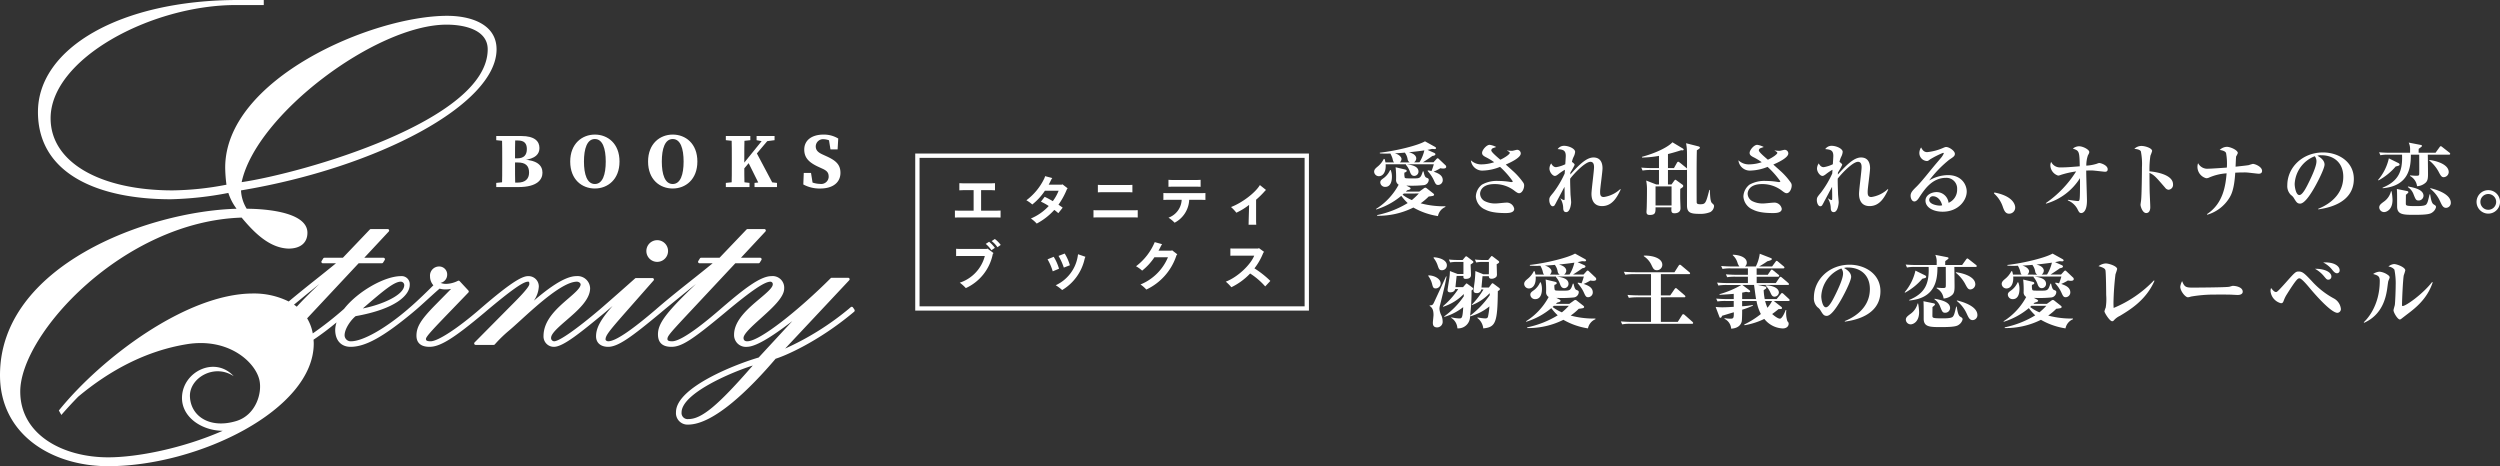
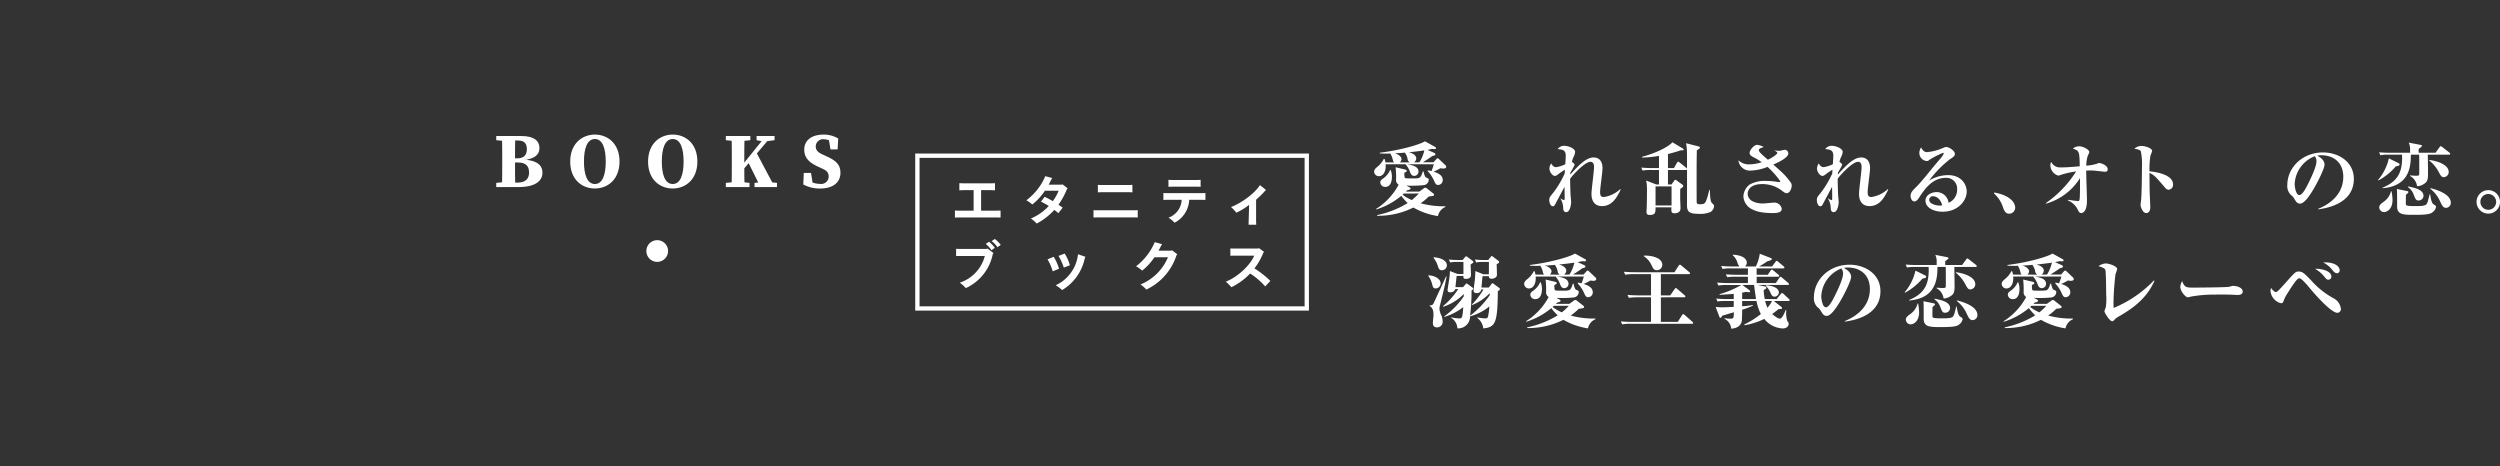
<svg xmlns="http://www.w3.org/2000/svg" width="608.494" height="113.466">
  <rect width="100%" height="100%" fill="#333333" stroke="none" />
  <defs>
    <clipPath id="a">
      <path d="M0 0h318.59v113.466H0z" data-name="長方形 1" style="fill:none" />
    </clipPath>
    <clipPath id="b">
      <path d="M0 0h274.033v45.606H0z" data-name="長方形 2" style="fill:none" />
    </clipPath>
  </defs>
  <g data-name="グループ 5">
    <g data-name="グループ 2">
      <g data-name="グループ 1" style="clip-path:url(#a)">
        <path d="M108.757 44.712a2.64 2.64 0 1 0-2.639-2.64 2.64 2.64 0 0 0 2.639 2.64" data-name="パス 1" style="fill:#fff" transform="translate(51.206 19.026)" />
-         <path d="m207.987 75.372-.39-.552a.36.36 0 0 0-.248-.145h-.043a.37.37 0 0 0-.233.087l-.552.471a67.8 67.8 0 0 1-15.421 9.61l15.6-16.633a.357.357 0 0 0-.259-.6h-4a.36.36 0 0 0-.252.1c-7.551 7.552-17.214 15.361-20.315 15.361-.411 0-.9-.142-.9-.82 0-.983 2.113-2.887 4.159-4.726 2.817-2.535 5.733-5.159 5.733-7.287a2.818 2.818 0 0 0-3.106-3.027c-2.795 0-7.02 3.417-11.851 7.546l-.549.471v.006c-2.261 1.944-9.112 7.837-11.771 7.837-1.136 0-1.136-.366-1.136-.586 0-.75.861-1.669 6.467-7.657l10.055-10.748h5.654a.35.35 0 0 0 .3-.168l.393-.627a.356.356 0 0 0-.3-.547h-4.676l5.957-6.387a.357.357 0 0 0-.261-.6h-4.083a.35.35 0 0 0-.258.11l-6.566 6.877h-4.482a.35.35 0 0 0-.3.168l-.391.627a.358.358 0 0 0 .3.547h3.2a397 397 0 0 1-5.2 4.173c-2.637 2.1-5.365 4.265-7.97 6.5l-.55.471v.009c-6.154 5.27-9.979 7.834-11.691 7.834-.3 0-.663-.2-.663-.428 0-.961.7-1.893 5.328-7.146l6.359-7.221a.357.357 0 0 0-.268-.593h-4a.36.36 0 0 0-.236.092 838 838 0 0 1-7.926 6.983l-.55.471-.006.01c-5.783 4.9-9.976 7.832-11.217 7.832a.78.78 0 0 1-.741-.82c0-1.07 1.81-2.634 3.727-4.288 2.707-2.338 5.774-4.986 5.774-7.8a3.06 3.06 0 0 0-3.342-2.95c-2.968 0-7.2 3.287-10.351 5.975a6.63 6.63 0 0 0 1.208-3.417 2.51 2.51 0 0 0-2.633-2.557c-1.665 0-4.9 2.185-11.146 7.546l-.551.471v.009c-5.417 4.686-10.241 7.834-12.006 7.834-1.134 0-1.134-.338-1.134-.586 0-.58 1.964-2.617 6.713-7.537L114 71.2a.356.356 0 0 0 0-.492l-2.12-2.279a.36.36 0 0 0-.261-.114.4.4 0 0 0-.16.037 6.76 6.76 0 0 1-2.978.749 3.6 3.6 0 0 1-1.26-.251 2.01 2.01 0 0 0 1.617-1.9 1.938 1.938 0 0 0-2.006-2.086 2.21 2.21 0 0 0-2.164 2.4 3.27 3.27 0 0 0 .815 2.178c-1.244 1.238-3.834 3.778-5.637 5.322l-.55.471v.009C93.751 80 88.3 83.073 85.4 83.073a1.49 1.49 0 0 1-1.526-1.45c0-1.708 1.678-3.886 2.691-4.673 9.708-1.726 13.168-5.084 13.168-7.65a1.972 1.972 0 0 0-2.162-2.087c-3.9 0-10.459 3.668-13.829 7.966l-.062.052a83 83 0 0 1-7.555 5.923 10.7 10.7 0 0 0-1.371-3.671c.712-.764 1.539-1.647 2.517-2.692l10.019-10.71h5.654a.35.35 0 0 0 .3-.168l.394-.627a.35.35 0 0 0 .01-.362.36.36 0 0 0-.311-.185h-4.674l5.958-6.387a.357.357 0 0 0-.261-.6h-4.084a.36.36 0 0 0-.259.11l-6.566 6.878h-4.482a.35.35 0 0 0-.3.168l-.391.627a.357.357 0 0 0 .3.547h3.2a391 391 0 0 1-5.2 4.179 344 344 0 0 0-6.308 5.121 19 19 0 0 0-8.682-1.945c-16.166 0-36.952 15.7-47.266 28.483l.612 1.08a100 100 0 0 1 4.108-4.455c7.77-6.485 16.554-11.135 26.336-12.753 10.149-1.678 16.661 4.234 17.734 8.6.79 3.187-.811 8.639-5.62 10.092-6.434 1.944-11.109-1.185-11.264-6.016-.145-4.425 5.866-8.078 10.658-4.9-4.5-4.941-12.3-1.216-12.584 4.977-.216 4.941 4.759 8.262 9.9 8.314-9.7 4.258-20.756 6.454-27.873 6.454-11.086 0-21.4-5.542-21.4-16.011 0-14.009 25.1-41.413 53.887-42.338 3.078 3.7 6.772 7.389 11.39 7.545 3.079 0 4.62-1.54 4.62-3.849 0-5.389-11.546-5.852-14.779-5.852a9.3 9.3 0 0 1-1.386-4.464c33.256-5.543 62.2-20.938 62.2-34.336 0-6.157-6.313-8.157-12.01-8.157-18.321 0-54.039 15.395-54.039 36.949a35 35 0 0 0 .308 4.157 73 73 0 0 1-13.09 1.384c-17.55 0-29.713-6.775-29.713-17.552 0-14.473 24.48-27.559 45.111-27.559H64.2V0h-6.157C29.1 0 9.238 11.853 9.238 27.249 9.238 42.491 24.171 48.5 41.57 48.5a83 83 0 0 0 14.009-1.54 13.2 13.2 0 0 0 2 3.849C35.873 51.422 0 64.662 0 91.3c0 14.473 12.625 22.17 26.328 22.17 21.862 0 50.036-13.7 50.036-29.867 0-.319-.03-.615-.05-.921a69 69 0 0 0 5.6-4.212 6 6 0 0 0-.325 1.822c0 2.544 1.432 4.126 3.733 4.126 3.576 0 7.9-2.368 14.91-8.167l.47-.393c.941-.774 2.093-1.825 3.318-2.941.97-.884 1.982-1.807 2.97-2.663a5.3 5.3 0 0 0 1.487.193 7 7 0 0 0 1.324-.132l-3.935 4c-3.447 3.521-4.5 5.25-4.5 7.393 0 1.235.553 2.71 3.183 2.71 2.572 0 5.9-2.061 13.184-8.167l.47-.393v-.007c6.154-5.179 9.134-7.29 10.286-7.29.254 0 .347 0 .347.584 0 .806-2.907 3.708-4.83 5.628l-8.488 8.568a.356.356 0 0 0 .254.608h4.393a.36.36 0 0 0 .267-.12 32 32 0 0 1 3.337-3.262c.79-.654 1.806-1.577 2.961-2.63 4.1-3.733 10.307-9.376 13.691-9.376.446 0 .9.334.9.664 0 .852-1.435 2.09-2.958 3.4-2.7 2.329-6.071 5.227-6.071 9.159a2.51 2.51 0 0 0 2.554 2.633c2.24 0 6.585-3.576 12.164-8.167l.471-.393.007-.013c.528-.442 1.07-.906 1.617-1.38-2.768 3.155-4.027 5.247-4.027 7.4 0 1.576 1.131 2.554 2.949 2.554 2.418 0 5.7-2.409 12.633-8.167l.473-.393v-.009c2.233-1.853 4.5-3.686 6.772-5.528l1.5-1.213c-7.469 7.119-9.258 9.685-9.258 12.284 0 2.007 1.1 3.026 3.263 3.026 2.448 0 4.972-1.6 12.868-8.167l.47-.393c6.133-5.113 9.35-7.294 10.756-7.294a.584.584 0 0 1 .584.664c0 .8-1.534 2.092-3.159 3.46-2.789 2.345-6.259 5.263-6.259 8.786a2.867 2.867 0 0 0 3.1 2.947c1.97 0 5.518-2 11.072-6.264l-8.187 8.863c-5.22 1.508-20.12 7.187-20.12 13.3a2.8 2.8 0 0 0 2.947 3.027c6.259 0 15.131-8.778 21.3-16.031 2.336-.713 10.241-4.092 18.65-11.058l.471-.393a.357.357 0 0 0 .061-.482M97.575 68.557a.854.854 0 0 1 .82.82c0 2.511-5.7 4.854-10.089 5.7 5.22-4.517 7.668-6.523 9.269-6.523M108.7 6c4.62 0 10.006 1.385 10.006 6 0 17.4-45.262 30.179-59.887 32.334C62.354 27.866 91.6 6 108.7 6M76.277 70.295q.732-.59 1.46-1.183c-2.365 2.256-4.157 4.052-5.506 5.539a10 10 0 0 0-.672-.5c1.567-1.284 3.133-2.569 4.717-3.852m91.3 31.7a1.48 1.48 0 0 1-1.684-1.6c0-4.646 12.126-9.786 17.332-11.433-8.462 9.728-12.447 13.036-15.648 13.036" data-name="パス 2" style="fill:#fff" transform="translate(0 -.001)" />
        <path d="M81.472 23.347v-1.016h3.042v1.3h-.3zm3.042 10.109v1.3h-3.042v-1.015l2.744-.285zm-1.588-5.18c0-1.976 0-3.97-.056-5.945h3.23c-.058 1.938-.058 3.932-.058 5.945v.457c0 2.068 0 4.049.058 6.022h-3.23c.056-1.936.056-3.917.056-5.93zm1.588-.511h2.064c1.6 0 2.345-.78 2.345-2.273 0-1.4-.689-2.073-2.172-2.073h-2.237v-1.088h3.072c3.2 0 4.4 1.26 4.4 2.924 0 1.408-.872 2.6-3.932 2.961v-.17c3.345.206 4.666 1.392 4.666 3.222 0 1.586-1.161 3.488-5.865 3.488h-2.341v-1.088H86.7c1.749 0 2.762-.832 2.762-2.427 0-1.717-.894-2.471-2.778-2.471h-2.17z" data-name="パス 3" style="fill:#fff" transform="translate(39.313 10.775)" />
        <path d="M105.617 28.659c0 4.359-2.879 6.562-6 6.562s-6-2.156-6-6.562c0-4.362 2.9-6.565 6-6.565s6 2.156 6 6.565m-6 5.466c1.9 0 2.649-2.332 2.649-5.466s-.746-5.482-2.649-5.482-2.655 2.359-2.655 5.482.755 5.466 2.655 5.466" data-name="パス 4" style="fill:#fff" transform="translate(45.172 10.661)" />
        <path d="M118.4 28.659c0 4.359-2.879 6.562-6 6.562s-6-2.156-6-6.562c0-4.362 2.9-6.565 6-6.565s6 2.156 6 6.565m-6 5.466c1.9 0 2.649-2.332 2.649-5.466s-.746-5.482-2.649-5.482-2.655 2.359-2.655 5.482.752 5.466 2.655 5.466" data-name="パス 5" style="fill:#fff" transform="translate(51.339 10.661)" />
        <path d="M119.165 23.345v-1.014h5.961v1.014l-2.663.285h-.554zm3.3 10.111 2.458.283v1.016h-5.757v-1.016l2.744-.283zm-1.844-5.264c0-1.947 0-3.912-.058-5.86h3.152c-.058 1.908-.058 3.877-.058 5.86v.824c0 1.824 0 3.789.058 5.739h-3.152c.058-1.91.058-3.878.058-5.862zm1.589 2.4 6.673-8.256h1.408l-8.081 9.58zm4.25-4.51 4.6 8.677h-3.454l-3.113-6.277zm-.311 7.662 2.543-.283h.434l2.488.283v1.016h-5.465zm.5-10.394v-1.019h4.376v1.014l-2.19.285-.556.025z" data-name="パス 6" style="fill:#fff" transform="translate(57.502 10.775)" />
        <path d="M138.055 32.3c0-1-.492-1.451-1.631-1.957l-.8-.366c-2.228-1.016-3.509-2.139-3.509-4.231 0-2.271 1.834-3.649 4.7-3.649a6.7 6.7 0 0 1 3.573.961l-.154 2.651H138.5l-.463-2.857 1.524.543v.946a4.4 4.4 0 0 0-2.7-1.119 1.786 1.786 0 0 0-1.948 1.717c0 1 .6 1.524 1.72 2.025l.887.408c2.414 1.085 3.407 2.127 3.407 4.043 0 2.231-1.709 3.81-4.941 3.81a8.26 8.26 0 0 1-4.1-.989l.111-2.809h1.764l.491 3.061-1.46-.461v-.909a6.07 6.07 0 0 0 3.2.983 1.818 1.818 0 0 0 2.073-1.8" data-name="パス 7" style="fill:#fff" transform="translate(63.637 10.661)" />
        <path d="M246.084 63.443h-95.825V25.207h95.825zm-94.773-1.051h93.723V26.258h-93.722z" data-name="パス 8" style="fill:#fff" transform="translate(72.506 12.163)" />
        <path d="M167.888 36.736v1.7c-.213 0-.594-.013-.858-.013h-9.373l-.884.013v-1.7c.211.013.593.027.884.027h3.671v-4.992h-2.54c-.262 0-.7.028-.935.042v-1.74c.239.013.648.04.935.04h6.872c.382 0 .857-.04.87-.04v1.739c-.213-.013-.606-.042-.87-.042h-2.513v4.992h3.883c.289 0 .657-.013.858-.027" data-name="パス 9" style="fill:#fff" transform="translate(75.649 14.511)" />
        <path d="M178.358 32.144a18.4 18.4 0 0 1-2.041 3.727c.4.262.75.511 1.027.723l-1.064 1.342a10 10 0 0 0-.977-.8 15.6 15.6 0 0 1-4.279 3.33 8 8 0 0 0-1.422-1.236 12.45 12.45 0 0 0 4.345-3.041 13 13 0 0 0-1.9-1.054l.909-1.185c.565.251 1.278.645 1.987 1.053a11 11 0 0 0 1.41-2.528h-3.343a14.5 14.5 0 0 1-3.067 3.345 8.3 8.3 0 0 0-1.437-1.027 14.5 14.5 0 0 0 4.344-5.279 3 3 0 0 0 .212-.593l1.751.461a3 3 0 0 0-.341.566c-.16.342-.345.7-.541 1.054h3.158c.067-.027.12-.053.2-.093l1.263.974a1.4 1.4 0 0 0-.2.264" data-name="パス 10" style="fill:#fff" transform="translate(81.312 13.953)" />
        <path d="M190.294 38.3a17 17 0 0 0-.857-.027h-9.032c-.3 0-.683.013-.881.027v-1.79c.2.013.565.025.881.025h9.032c.289 0 .66-.012.857-.025zm-1.3-6.123c-.222-.013-.6-.039-.869-.039h-6.6c-.264 0-.7.025-.935.039v-1.828c.237.012.657.04.935.04h6.6c.276 0 .657-.028.869-.04z" data-name="パス 11" style="fill:#fff" transform="translate(86.628 14.644)" />
        <path d="M201.232 32.735v1.685a18 18 0 0 0-.881-.027h-3.069a6.6 6.6 0 0 1-3.554 5.57 7.6 7.6 0 0 0-1.488-1.225 4.855 4.855 0 0 0 3.211-4.345H191.9c-.264 0-.672.013-.9.027v-1.685c.211.013.608.028.9.028h8.452c.289 0 .672-.015.881-.028m-8.1-1.54c-.276 0-.672.013-.9.028v-1.7c.212.015.592.04.9.04h6.043c.289 0 .672-.025.884-.04v1.7c-.225-.015-.62-.028-.884-.028z" data-name="パス 12" style="fill:#fff" transform="translate(92.166 14.245)" />
        <path d="M210.616 31.569c-.09.105-.2.184-.368.382a21 21 0 0 1-2.041 2v5.122c0 .381.04.947.04.961h-1.869c0-.013.025-.553.025-.974l.107-3.858a15.5 15.5 0 0 1-3.106 1.91 10 10 0 0 0-1.3-1.382c2.473-.922 5.806-3.319 7.03-5.346z" data-name="パス 13" style="fill:#fff" transform="translate(97.521 14.661)" />
        <path d="m164.631 41.579 1.447 1.093-.171.184a11.6 11.6 0 0 1-6.571 8.335 9.6 9.6 0 0 0-1.474-1.318 9.3 9.3 0 0 0 6.1-6.5h-6.121c-.264 0-.658.012-.869.025v-1.779c.2.013.578.039.869.039h6.544zm1.778-.185-.842.58a7.1 7.1 0 0 0-1.385-1.54l.817-.526a8.7 8.7 0 0 1 1.41 1.487m1.422-.71-.8.553a6.2 6.2 0 0 0-1.41-1.488l.775-.513a7 7 0 0 1 1.437 1.448" data-name="パス 14" style="fill:#fff" transform="translate(75.744 18.932)" />
        <path d="m171.982 43.034 1.5-.618a11.5 11.5 0 0 1 1.291 2.907l-1.528.633a13 13 0 0 0-1.263-2.922m1.99 6.305a9.4 9.4 0 0 0 5.356-7.03l.079-.513 1.792.62a4 4 0 0 0-.2.551 11.77 11.77 0 0 1-5.463 7.545 10 10 0 0 0-1.567-1.173m.683-7.135 1.5-.58a10.7 10.7 0 0 1 1.265 2.857l-1.474.566a14.3 14.3 0 0 0-1.291-2.844" data-name="パス 15" style="fill:#fff" transform="translate(82.988 20.085)" />
        <path d="m196.55 42.713-.2.264a13.93 13.93 0 0 1-7.334 8.32 7.8 7.8 0 0 0-1.422-1.236 12.25 12.25 0 0 0 6.689-6.624h-3.3a14 14 0 0 1-2.987 3.254 7.8 7.8 0 0 0-1.488-1.067 14.2 14.2 0 0 0 4.554-5.872l1.8.5a3 3 0 0 0-.342.566c-.171.341-.341.685-.538 1.013h3.107l.2-.092z" data-name="パス 16" style="fill:#fff" transform="translate(89.997 19.181)" />
        <path d="m212.094 48.719-1.253 1.343a17.6 17.6 0 0 0-3.671-3.147 15.7 15.7 0 0 1-4.57 3.345 10.3 10.3 0 0 0-1.355-1.355c3.014-1.159 6.068-4.187 6.923-6.332H203.4c-.264 0-.75.012-1.039.025V40.82c.289.013.763.025 1.039.025h5.754l.144-.119 1.278.935-.2.2a15.2 15.2 0 0 1-2.157 3.806 23.3 23.3 0 0 1 3.869 3.054" data-name="パス 17" style="fill:#fff" transform="translate(97.109 19.652)" />
      </g>
    </g>
    <g data-name="グループ 4">
      <g data-name="グループ 3" style="clip-path:url(#b)" transform="translate(334.461 34.395)">
        <path d="m14.442 5.107.643-.7c.079-.1.235-.275.372-.275s.195.079.409.275l1.442 1.363a.56.56 0 0 1 .233.428c0 .429-.526.429-.761.429a3.4 3.4 0 0 1-.661-.078 10.5 10.5 0 0 1-1.638.839c1.092.37 2.223.857 2.223 2.065a1.17 1.17 0 0 1-1.131 1.17c-.527 0-.663-.311-1.072-1.208a8.5 8.5 0 0 0-1.462-2.164l.02-.174a5 5 0 0 1 .9.174 14 14 0 0 0 .565-1.657H7.991c1.228.176 2.807.488 2.807 1.794a1.054 1.054 0 0 1-1.033 1.033c-.7 0-.916-.624-1.11-1.189a5.4 5.4 0 0 0-.937-1.54l.058-.1H2.807c.117 2.106-.8 2.9-1.656 2.9A1.153 1.153 0 0 1 0 7.408c0-.528.352-.839.839-1.248a5.7 5.7 0 0 0 1.52-1.89l.2.058a5.4 5.4 0 0 1 .193.8h2.121c-.215-.176-.235-.254-.411-.975a5.7 5.7 0 0 0-.525-1.189 20 20 0 0 1-2.553-.019v-.177C5.536 2.3 10.739.975 12.377 0l2.4 1.326c.137.078.292.195.292.311 0 .1-.058.255-.331.255-.117 0-.565-.04-.643-.04-.429.1-.624.137-1.111.235l1.617.721c.1.039.313.156.313.331 0 .292-.429.389-.741.429-.9.663-2.066 1.4-2.3 1.539zm-3.45 7.133 1.033-.739a.8.8 0 0 1 .429-.215.73.73 0 0 1 .408.195l1.462 1.15c.176.137.272.254.272.352 0 .137-.1.233-.252.292a8 8 0 0 1-1.052.156 14 14 0 0 1-1.97 1.656 21.6 21.6 0 0 0 6.023.723v.173a3.02 3.02 0 0 0-1.812 2.217 17.2 17.2 0 0 1-5.983-2.081 19.1 19.1 0 0 1-8.81 2.007v-.176a23.3 23.3 0 0 0 7.426-2.922 13 13 0 0 1-1.559-1.755 17.8 17.8 0 0 1-6.08 3.315l-.079-.118a15.7 15.7 0 0 0 5.517-5.906 1.31 1.31 0 0 1-.624-1.228 21 21 0 0 0-.117-3.022l2.3.547c.292.076.408.174.408.331 0 .233-.311.35-.564.428a3.9 3.9 0 0 0 .076 1.208c.137.2.331.2 2.066.2 1.618 0 1.813 0 2.339-1.7h.176c.292 1.385.526 1.462.8 1.559.252.1.468.176.468.488a1.36 1.36 0 0 1-1.268 1.3 29 29 0 0 1-4.19.1l.78.408c.1.059.254.156.254.292 0 .254-.448.352-.837.448a4 4 0 0 1-.313.311zM4.035 7a4.3 4.3 0 0 1 .292 1.658c0 .311 0 2.435-1.617 2.435a1.15 1.15 0 0 1-1.21-1.074c0-.487.255-.663.955-1.17A4.8 4.8 0 0 0 3.879 7zm4.621-1.87a1.1 1.1 0 0 1-.507-.8 3.55 3.55 0 0 0-.683-1.579c-.37.039-1.033.1-2.437.176 1.111.292 1.637.955 1.637 1.383a1.2 1.2 0 0 1-.409.82zm-1.424 7.579c-.1.1-.118.117-.311.292a10.4 10.4 0 0 0 2.259 1.3 17.5 17.5 0 0 0 1.7-1.6zm3.8-7.6a9.6 9.6 0 0 0 1.19-2.9c-.742.117-2.027.272-3.762.468 1.481.35 1.793 1.071 1.793 1.48a1.23 1.23 0 0 1-.526.955z" data-name="パス 18" style="fill:#fff" />
-         <path d="M26.357 2a8.5 8.5 0 0 0 1.208.1c.2 0 1.055-.252 1.248-.252a.887.887 0 0 1 .877.9c0 1.072-2.709 2.28-3.644 2.69.254.252 1.383 1.228 1.6 1.442a16.5 16.5 0 0 1 2.67 2.981 1.16 1.16 0 0 1 .2.663c0 .857-.527 1.89-1.228 1.89-.294 0-.566-.156-1.346-.761a7.8 7.8 0 0 0-4.62-1.461c-3.294 0-3.529 1.929-3.529 2.357a2.13 2.13 0 0 0 1.092 1.775 5.6 5.6 0 0 0 2.788.584c.389 0 2.026-.195 2.378-.195a1.834 1.834 0 0 1 2.046 1.5c0 1.032-1.52 1.032-2.183 1.032-3.176 0-4.327-.584-4.853-.839a3.72 3.72 0 0 1-2.3-3.176 3.82 3.82 0 0 1 1.481-2.9 7.4 7.4 0 0 1 4.016-.9 17.5 17.5 0 0 1 2.942.255 1 1 0 0 0 .233.017c.1 0 .311-.017.311-.193A21 21 0 0 0 24.643 6a11.7 11.7 0 0 1-4.055.9 2.79 2.79 0 0 1-3.039-2.5 3.62 3.62 0 0 0 2.67.994 10 10 0 0 0 3-.526 14.5 14.5 0 0 0-1.831-1.13c-.837-.411-1.111-.663-1.111-1.15 0-.683 1.072-1.95 1.833-1.95a4.7 4.7 0 0 1 1.6.526c-.058.039-.8.272-.915.352a.6.6 0 0 0-.276.484c0 .369 1.169 1.383 2.2 2.261 1.131-.506 2.3-1.344 2.3-1.657 0-.117-.059-.235-.683-.566z" data-name="パス 19" style="fill:#fff" transform="translate(5.997 .218)" />
        <path d="M49.157 11.455c-.82 1.7-1.97 4.035-4.543 4.035-2.3 0-2.572-1.988-2.572-2.963 0-1.033.624-5.573.624-6.491 0-.35 0-1.324-.877-1.324-1.248 0-3.9 2.746-4.929 4.092-.02.605 0 1.4.078 3.8.019.313.156 1.677.156 1.951 0 .331-.215 2.4-1.19 2.4-.193 0-.7 0-.739-.9a4.63 4.63 0 0 0-.7-2.437l.056-.019a2 2 0 0 0 .839.428c.156 0 .156-.1.156-.916 0-.663-.02-1.519-.039-2.3-.311.545-1.6 3.019-1.89 3.526a10 10 0 0 1-.546 1 .6.6 0 0 1-.428.195c-.507 0-.839-.818-.839-1.481s.117-.78 1.014-1.872a23.8 23.8 0 0 0 2.728-4.6c.021-.156.059-.8.059-.935a13 13 0 0 0-1.638 1.111c-.448.33-.6.389-.818.389-.525 0-1.307-.915-1.307-1.811a2.3 2.3 0 0 1 .427-1.233c.137.254.487.916 1.189.916a7.8 7.8 0 0 0 2.241-.716c.02-.311.118-1.735.118-2.027 0-1.422-.742-1.539-1.97-1.656a1.85 1.85 0 0 1 1.559-.8c1.17 0 2.689.7 2.689 1.481a3.2 3.2 0 0 1-.331 1.131 5 5 0 0 0-.447 1.305c.33.215.661.507.661.72A15 15 0 0 1 36.916 7.3c-.02.292-.02.331-.02.507 2.32-2.611 4.035-4.151 5.634-4.151 1.89 0 2.2 1.6 2.2 2.612 0 .915-.585 4.873-.585 5.69 0 .643 0 1.326.9 1.326a7.43 7.43 0 0 0 3.994-1.929z" data-name="パス 20" style="fill:#fff" transform="translate(10.857 .278)" />
        <path d="m56.416 6.449.739-1.3c.058-.1.157-.235.292-.235s.235.1.372.195l1.617 1.307a.46.46 0 0 1 .156.195c0-.7.019-3.782-.02-4.406a11 11 0 0 0-.213-1.798l3 .761c.117.039.37.117.37.311 0 .1 0 .2-.741.644-.02.994-.059 2.183-.059 6.1 0 1.032 0 6.509.02 6.625.059.294.233.411.876.411 1.248 0 1.366-.235 2.2-3.49h.137c.058 2.827.33 3.06.624 3.314.311.272.389.37.389.643a1.79 1.79 0 0 1-.916 1.442 6.4 6.4 0 0 1-2.611.429c-2.183 0-3.06-.272-3.06-2.046 0-1.385.019-7.485 0-8.732-.039.058-.1.1-.272.1h-4.362v3.529h.857l.7-.955c.059-.079.156-.2.252-.2a.55.55 0 0 1 .255.137l1.422 1.034a.41.41 0 0 1 .233.349c0 .255-.215.39-.721.7-.02.661-.02 1.208-.02 2.2 0 .409.078 2.164.078 2.513 0 1.151-1.091 1.229-1.461 1.229-.818 0-.8-.467-.741-1.442h-3.876c0 1.248 0 1.852-1.422 1.852-.663 0-.781-.331-.781-.759 0-.079.04-.585.04-.683.039-.644.078-2.844.078-4.5a11.3 11.3 0 0 0-.195-2.435l2.455.955h.663V6.917h-1.89a11.4 11.4 0 0 0-2.105.137l-.311-.722a26 26 0 0 0 2.767.117h1.54V3.486a27 27 0 0 1-4.114.411l-.038-.176C52.6 2.63 55.169 1.148 56.045.175l2.437 1.46c.274.157.291.235.291.313 0 .176-.193.195-.311.195a1.3 1.3 0 0 1-.272-.039c-.916.292-1.89.6-3.235.935v3.41zm-4.484 9.1h3.9v-4.635h-3.9z" data-name="パス 21" style="fill:#fff" transform="translate(16.561 .06)" />
        <path d="M74.893 2a8.5 8.5 0 0 0 1.209.1c.195 0 1.053-.252 1.248-.252a.886.886 0 0 1 .876.9c0 1.072-2.709 2.28-3.644 2.69.254.252 1.383 1.228 1.6 1.442a16.5 16.5 0 0 1 2.67 2.981 1.16 1.16 0 0 1 .2.663c0 .857-.527 1.89-1.229 1.89-.292 0-.565-.156-1.344-.761a7.8 7.8 0 0 0-4.62-1.461c-3.294 0-3.529 1.929-3.529 2.357a2.13 2.13 0 0 0 1.092 1.775 5.6 5.6 0 0 0 2.787.584c.39 0 2.029-.195 2.379-.195a1.834 1.834 0 0 1 2.046 1.5c0 1.032-1.52 1.032-2.183 1.032-3.177 0-4.327-.584-4.853-.839a3.72 3.72 0 0 1-2.3-3.176 3.82 3.82 0 0 1 1.48-2.9 7.4 7.4 0 0 1 4.017-.9 17.5 17.5 0 0 1 2.942.255 1 1 0 0 0 .233.017c.1 0 .311-.017.311-.193A21 21 0 0 0 73.179 6a11.7 11.7 0 0 1-4.055.9 2.79 2.79 0 0 1-3.039-2.5 3.62 3.62 0 0 0 2.67.994 10 10 0 0 0 3-.526 14.4 14.4 0 0 0-1.831-1.13c-.839-.411-1.111-.663-1.111-1.15 0-.683 1.072-1.95 1.831-1.95a4.7 4.7 0 0 1 1.6.526c-.058.039-.8.272-.915.352a.6.6 0 0 0-.274.484c0 .369 1.169 1.383 2.2 2.261 1.13-.506 2.3-1.344 2.3-1.657 0-.117-.059-.235-.683-.566z" data-name="パス 22" style="fill:#fff" transform="translate(22.582 .218)" />
        <path d="M97.693 11.455c-.817 1.7-1.968 4.035-4.542 4.035-2.3 0-2.572-1.988-2.572-2.963 0-1.033.624-5.573.624-6.491 0-.35 0-1.324-.876-1.324-1.248 0-3.9 2.746-4.932 4.092-.02.605 0 1.4.079 3.8.017.313.156 1.677.156 1.951 0 .331-.215 2.4-1.19 2.4-.195 0-.7 0-.741-.9a4.6 4.6 0 0 0-.7-2.437l.059-.019a2 2 0 0 0 .839.428c.156 0 .156-.1.156-.916 0-.663-.02-1.519-.039-2.3-.313.545-1.6 3.019-1.89 3.526a10 10 0 0 1-.546 1 .6.6 0 0 1-.429.195c-.506 0-.837-.818-.837-1.481s.117-.78 1.013-1.872a23.8 23.8 0 0 0 2.729-4.6c.02-.156.058-.8.058-.935a13 13 0 0 0-1.637 1.111c-.448.33-.6.389-.818.389-.527 0-1.305-.915-1.305-1.811a2.3 2.3 0 0 1 .424-1.233c.136.254.487.916 1.187.916a7.8 7.8 0 0 0 2.243-.716c.02-.311.117-1.735.117-2.027 0-1.422-.741-1.539-1.968-1.656a1.85 1.85 0 0 1 1.559-.8c1.17 0 2.689.7 2.689 1.481a3.2 3.2 0 0 1-.33 1.131 5.2 5.2 0 0 0-.449 1.305c.331.215.663.507.663.72A15 15 0 0 1 85.453 7.3c-.02.292-.02.331-.02.507 2.32-2.611 4.035-4.151 5.634-4.151 1.89 0 2.2 1.6 2.2 2.612 0 .915-.585 4.873-.585 5.69 0 .643 0 1.326.9 1.326a7.44 7.44 0 0 0 3.994-1.929z" data-name="パス 23" style="fill:#fff" transform="translate(27.442 .278)" />
        <path d="M101.372 2.279a12.7 12.7 0 0 0 3.743-.974c.6-.254.682-.274.856-.274.742 0 2.125.937 2.125 1.658 0 .525-.311.741-1.344 1.421a27.5 27.5 0 0 0-4.912 5.069 9.2 9.2 0 0 1 4.542-1.307c3.47 0 4.6 2.455 4.6 4 0 2.183-2.085 4.911-5.866 4.911-2.281 0-4.171-1.033-4.171-2.69 0-1.441 1.6-2.085 2.67-2.085a2.927 2.927 0 0 1 2.944 2.611 3.44 3.44 0 0 0 2.084-3.294 2.605 2.605 0 0 0-2.687-2.787c-3.412 0-5.284 2.846-6.608 4.873-.352.545-.721.876-1.111.876-.605 0-.916-.78-.916-1.383 0-.8.507-1.307 1.52-2.3.818-.818 1.911-2.163 2.222-2.533 1.987-2.437 2.046-2.5 3.431-4.132a5 5 0 0 0 .9-1.326c0-.1-.058-.156-.176-.156a22 22 0 0 0-3.176 1.6c-.431.331-.507.389-.8.389a1.96 1.96 0 0 1-1.794-1.967 2.5 2.5 0 0 1 .429-1.344c.292.545.624 1.149 1.5 1.149m1.423 10.734a.894.894 0 0 0-.955.859c0 1.187 2.2 1.422 2.535 1.422a2.3 2.3 0 0 0 .624-.078c-.488-1.892-1.716-2.2-2.2-2.2" data-name="パス 24" style="fill:#fff" transform="translate(33.255 .352)" />
        <path d="M112.541 9.282c5.068.975 5.068 3.47 5.068 3.645a1.485 1.485 0 0 1-1.461 1.52c-.9 0-1.209-.721-1.52-1.579a7.53 7.53 0 0 0-2.183-3.352z" data-name="パス 25" style="fill:#fff" transform="translate(38.424 3.172)" />
        <path d="M121.843 14.738a26.5 26.5 0 0 0 7.387-7.718 21.7 21.7 0 0 0-3.762.857 1.8 1.8 0 0 1-.624.157 2.69 2.69 0 0 1-1.89-2.477 1.9 1.9 0 0 1 .2-.856 2.38 2.38 0 0 0 2.28 1.343c1.383 0 2.28-.076 4.677-.272-.059-3.742-.176-3.781-1.676-4.307A2.44 2.44 0 0 1 129.951.9c.955 0 2.475.818 2.475 1.383 0 .235-.059.35-.331.839a7.6 7.6 0 0 0-.389 2.494 10.6 10.6 0 0 0 2.631-.487 1.4 1.4 0 0 1 .525-.156c.352 0 2.047.526 2.047 1.519 0 .606-.448.606-.7.606-.235 0-2.67-.313-3.177-.313-.624 0-1.052.019-1.344.019-.02 1.17.176 6.277.176 7.308 0 3.022-1.268 3.042-1.383 3.042-.448 0-.586-.272-.975-1.052a4.6 4.6 0 0 0-2.3-2.027l.02-.156c.466.076 2.124.311 2.455.311.369 0 .389-.331.428-.78s.078-1.657.059-4.794a14.43 14.43 0 0 1-8.226 6.2z" data-name="パス 26" style="fill:#fff" transform="translate(41.635 .308)" />
        <path d="M147.324 10.179a1.19 1.19 0 0 1-1.111 1.324 1.18 1.18 0 0 1-.8-.487c-2.339-2.709-2.631-3.059-3.82-3.624 0 1.48.02 3.02.04 4.463.017.624.154 3.353.154 3.918 0 .352-.078 1.4-.993 1.4-.9 0-1.383-1.618-1.383-2.027 0-.078.115-.876.135-1.032.156-1.131.215-6.959.215-8.108a15.7 15.7 0 0 0-.274-3.879c-.292-.411-.9-.507-1.579-.586a2.5 2.5 0 0 1 1.716-.7c.955 0 2.612.545 2.612 1.228a9 9 0 0 1-.411 1.131 22 22 0 0 0-.233 3.819c1.442.117 5.73.761 5.73 3.158" data-name="パス 27" style="fill:#fff" transform="translate(47.125 .288)" />
-         <path d="M151.676 17.374c4-2.592 4.542-7.114 4.776-9.921a12.6 12.6 0 0 0-4.23 1.013 1.5 1.5 0 0 1-.741.176 2.87 2.87 0 0 1-2.125-2.708 2.6 2.6 0 0 1 .157-.955 2.53 2.53 0 0 0 2.533 1.344c.585 0 2.9-.157 4.464-.272a14.2 14.2 0 0 0-.195-3.568c-.292-.546-1.17-.663-1.539-.72A2.57 2.57 0 0 1 156.529 1c.8 0 2.651.78 2.651 1.522a4.6 4.6 0 0 1-.409.817c-.039.137-.1 1.657-.136 2.494.525-.058 2.962-.311 3.235-.389a9 9 0 0 1 .974-.291c.545 0 2.241.7 2.241 1.695 0 .546-.389.7-.817.7-.274 0-1.6-.174-2.4-.254a9 9 0 0 0-1.327-.059c-.954 0-1.577.04-1.987.059-.233 4.055-.993 5.38-1.305 5.925a9.41 9.41 0 0 1-5.5 4.307z" data-name="パス 28" style="fill:#fff" transform="translate(51.037 .342)" />
        <path d="M173.161 15.741c1.208-.487 6.12-2.553 6.12-7.815 0-3.411-2.319-5.225-5.36-5.225a2.6 2.6 0 0 0-.935.117c.507.294 1.735.994 1.735 2.164 0 .954-1.831 4.638-3.022 6.53-.526.837-1.872 2.963-2.924 2.963-.7 0-.935-.39-1.462-1.248a2.5 2.5 0 0 0-.78-.859 3.02 3.02 0 0 1-.876-2.378c0-4.307 3.683-7.971 8.693-7.971 3.684 0 7.5 2.2 7.5 6.451 0 6.081-6.762 7.133-8.653 7.406zM167.45 9.7c0 .663.294 2.69 1.131 2.69.818 0 1.774-1.988 2.514-3.507.37-.78 1.656-3.411 1.656-4.679a1.96 1.96 0 0 0-.409-1.267A7.65 7.65 0 0 0 167.45 9.7" data-name="パス 29" style="fill:#fff" transform="translate(56.607 .69)" />
        <path d="M187.087 5.222c.176.1.272.2.272.352 0 .213-.136.292-.935.467a14.8 14.8 0 0 1-4.19 3.392l-.118-.1a12.14 12.14 0 0 0 2.632-5.264zm3.02-2.046c0 3.079-.448 7.62-6.88 8.167v-.137c3.86-1.6 4.893-3.957 4.736-8.03h-3.177a9.4 9.4 0 0 0-2.1.136l-.313-.72a33 33 0 0 0 2.768.117h4.775v-.644a3.9 3.9 0 0 0-.331-1.833l2.9.565c.136.02.331.1.331.235 0 .078-.079.156-.157.233s-.546.411-.643.487c-.02.215-.02.546-.02.955h4.114l.973-1.344c.079-.118.2-.254.313-.254.078 0 .176.059.37.215l1.715 1.344a.4.4 0 0 1 .2.294c0 .193-.2.213-.292.213h-5.164c.019.272.056 4.5.056 4.618 0 1.053-.056 1.657-.525 2.145a3.38 3.38 0 0 1-2.144.915 3.28 3.28 0 0 0-1.715-2.494l.058-.156a13 13 0 0 0 1.422.1c.566 0 .722-.038.761-.369s0-4.192 0-4.756zm-4.7 8.926a13 13 0 0 1 .235 2.066c0 2.378-1.442 2.981-2.066 2.981a1.19 1.19 0 0 1-1.169-1.11c0-.605.369-.879 1.324-1.579a4.36 4.36 0 0 0 1.54-2.4zm3.762-.079c.1.02.331.079.331.275 0 .136-.137.252-.6.643 0 .154-.02 1.831-.02 2.065 0 .6.039.683 2.651.683 1.578 0 2.163-.176 2.357-.448.293-.39.372-.7.781-2.418h.136c.2 1.366.409 2.183.859 2.455.486.294.565.372.565.663a2.16 2.16 0 0 1-.82 1.228c-.507.411-1.169.644-4.4.644-2.69 0-4.249 0-4.249-2.027 0-2.631 0-3.487-.059-4.267zm.235-1.111c1.441.274 3.781.722 3.781 2.282a1.18 1.18 0 0 1-1.17 1.13c-.644 0-.741-.215-1.248-1.481a3.5 3.5 0 0 0-1.383-1.772zm5.183-6.45c1.287.136 4.736.915 4.736 2.963a1.286 1.286 0 0 1-1.208 1.228c-.507 0-.722-.292-1.307-1.424A8.95 8.95 0 0 0 194.59 4.6zm.274 6.86c.6.156 4.97 1.169 4.97 3.566a1.206 1.206 0 0 1-1.15 1.228c-.72 0-.994-.565-1.481-1.636a8.16 8.16 0 0 0-2.378-3.022z" data-name="パス 30" style="fill:#fff" transform="translate(62.231 .079)" />
        <path d="M205.7 11.726a2.855 2.855 0 1 1-2.865-2.865 2.853 2.853 0 0 1 2.865 2.865m-4.775 0a1.919 1.919 0 1 0 1.907-1.926 1.913 1.913 0 0 0-1.911 1.928" data-name="パス 31" style="fill:#fff" transform="translate(68.338 3.028)" />
        <path d="M9.848 25.518c1.52.02 2.98.857 2.98 1.95a1.23 1.23 0 0 1-1.207 1.232c-.6 0-.683-.37-.876-1.092a5.3 5.3 0 0 0-.916-1.929zm4.424.274c-.352 1.948-.507 2.591-1.559 6.86a3.8 3.8 0 0 0-.176 1.013 4.3 4.3 0 0 0 .487 1.638 3.8 3.8 0 0 1 .292 1.363 1.358 1.358 0 0 1-1.344 1.52c-1.034 0-1.034-.818-1.034-1.15 0-.292.157-1.578.157-1.852 0-1.305-.331-1.813-.935-2.222v-.156c.6.039.761-.078 1.052-.683 1.54-3.331 2.846-6.12 2.924-6.333zm-3.1-4.679c1.4.078 3.177.683 3.177 1.968a1.2 1.2 0 0 1-1.209 1.189c-.644 0-.761-.369-.993-1.033a5.7 5.7 0 0 0-1.053-1.967zm5.2 7.738c-.176.8-1.053.8-1.228.8-.449 0-.624-.215-.624-.566 0-.156.313-2.105.37-2.494a13 13 0 0 0 .195-2.125l1.872.722h1.422v-2.944H16.8a9 9 0 0 0-1.656.136l-.311-.72a20 20 0 0 0 2.143.117h1.214l.564-.682c.079-.1.176-.215.313-.215.079 0 .156.059.292.156l1.15.877c.255.195.292.254.292.35 0 .176-.078.215-.682.624.02.39.1 2.125.1 2.475 0 .292 0 1.013-1.305 1.013-.565 0-.546-.272-.546-.721h-1.641c-.058.428-.254 2.339-.292 2.728h1.852l.566-.643c.1-.1.193-.254.292-.254.076 0 .156.079.272.157l1.091.8c.176.137.235.215.235.331 0 .137-.039.176-.39.429A49 49 0 0 1 20 35.341a21.8 21.8 0 0 0 4.776-4.988v-.507a12 12 0 0 1-4.347 2.924l-.019-.117a19.5 19.5 0 0 0 2.846-3.7h-.546a1.017 1.017 0 0 1-1.151.877c-.7 0-.721-.448-.721-.7 0-.2.235-1.813.272-2.145.137-1.228.157-2.085.176-2.514l1.931.78h1.344c.019-1.11.019-1.305.019-3h-1.421a7.6 7.6 0 0 0-1.676.136l-.313-.72a20 20 0 0 0 2.144.117h1.091l.585-.722c.118-.136.195-.252.274-.252.117 0 .233.117.35.195l1.228.935c.1.078.235.195.235.331 0 .254-.448.448-.605.526 0 .37.058 2.047.058 2.379a1.1 1.1 0 0 1-.136.682 1.61 1.61 0 0 1-1.189.487c-.584 0-.624-.37-.643-.624h-1.54c-.039.39-.215 2.339-.252 2.768h1.793l.565-.759c.137-.176.215-.294.313-.294s.154.04.311.157l1.285.955c.176.117.2.215.2.311 0 .2-.039.233-.487.487-.078 7.719-.546 8.791-3.547 9.083a3.6 3.6 0 0 0-1.442-2.534l.078-.136a12 12 0 0 0 1.846.241c.292 0 .546-.058.661-.389a16.4 16.4 0 0 0 .354-2.531 13.4 13.4 0 0 1-4.716 2.437 2.87 2.87 0 0 1-3.079 2.9 3.18 3.18 0 0 0-1.5-2.555l.02-.136a9.3 9.3 0 0 0 1.868.274c.7 0 .876 0 1.032-2.748a13.6 13.6 0 0 1-4.6 2.378l-.019-.136a19.4 19.4 0 0 0 4.755-4.873v-.561a12.2 12.2 0 0 1-5.01 3.1l-.058-.136a18.8 18.8 0 0 0 3.723-4.171z" data-name="パス 32" style="fill:#fff" transform="translate(3.358 7.108)" />
        <path d="m41.658 25.473.643-.7c.079-.1.235-.274.372-.274s.195.079.409.274l1.442 1.365a.56.56 0 0 1 .233.428c0 .429-.526.429-.761.429a3.5 3.5 0 0 1-.661-.078 10.4 10.4 0 0 1-1.638.837c1.092.372 2.223.857 2.223 2.066a1.17 1.17 0 0 1-1.131 1.17c-.527 0-.663-.313-1.072-1.209a8.5 8.5 0 0 0-1.462-2.163l.02-.176a5 5 0 0 1 .9.176 14 14 0 0 0 .565-1.657h-6.53c1.228.176 2.807.487 2.807 1.793a1.054 1.054 0 0 1-1.033 1.033c-.7 0-.916-.624-1.11-1.189a5.4 5.4 0 0 0-.937-1.539l.058-.1h-4.97c.117 2.105-.8 2.9-1.656 2.9a1.153 1.153 0 0 1-1.151-1.091c0-.526.352-.839.839-1.248a5.65 5.65 0 0 0 1.52-1.89l.2.059a5.4 5.4 0 0 1 .193.8h2.125c-.215-.174-.235-.254-.411-.974a5.7 5.7 0 0 0-.525-1.189 20 20 0 0 1-2.553-.02v-.174c4.151-.468 9.354-1.794 10.993-2.768l2.4 1.326c.137.078.292.195.292.311 0 .1-.058.254-.331.254-.117 0-.565-.039-.643-.039-.429.1-.624.137-1.111.233l1.617.722c.1.038.313.156.313.331 0 .291-.429.389-.741.428-.9.663-2.066 1.4-2.3 1.54zm-3.45 7.133 1.033-.739a.8.8 0 0 1 .429-.216.73.73 0 0 1 .408.2L41.541 33c.176.136.272.254.272.35 0 .137-.1.235-.252.292a8 8 0 0 1-1.052.157 14 14 0 0 1-1.97 1.656 21.6 21.6 0 0 0 6.023.722v.174a3.02 3.02 0 0 0-1.814 2.223 17.2 17.2 0 0 1-5.983-2.086 19.1 19.1 0 0 1-8.81 2.007v-.174a23.3 23.3 0 0 0 7.426-2.924 13 13 0 0 1-1.559-1.755 17.7 17.7 0 0 1-6.081 3.314l-.079-.117a15.7 15.7 0 0 0 5.517-5.906 1.31 1.31 0 0 1-.624-1.228 21 21 0 0 0-.117-3.022l2.3.546c.292.078.408.176.408.331 0 .235-.311.35-.564.429a3.9 3.9 0 0 0 .076 1.208c.137.195.331.195 2.066.195 1.618 0 1.813 0 2.339-1.695h.176c.292 1.383.526 1.461.8 1.559.252.1.468.176.468.487a1.36 1.36 0 0 1-1.268 1.305 29 29 0 0 1-4.19.1l.78.409c.1.059.254.156.254.292 0 .252-.448.35-.837.448a4 4 0 0 1-.313.311zm-6.958-5.242a4.3 4.3 0 0 1 .292 1.657c0 .311 0 2.435-1.617 2.435a1.15 1.15 0 0 1-1.21-1.072c0-.487.255-.661.955-1.169a4.8 4.8 0 0 0 1.424-1.852zm4.621-1.872a1.1 1.1 0 0 1-.507-.8 3.54 3.54 0 0 0-.683-1.579c-.37.039-1.033.1-2.437.176 1.111.292 1.637.954 1.637 1.383a1.2 1.2 0 0 1-.409.818zm-1.424 7.582c-.1.1-.118.117-.311.292a10.4 10.4 0 0 0 2.264 1.305 17 17 0 0 0 1.7-1.6zm3.8-7.6a9.6 9.6 0 0 0 1.19-2.9c-.742.117-2.027.274-3.762.468 1.481.35 1.793 1.072 1.793 1.481a1.24 1.24 0 0 1-.526.955z" data-name="パス 33" style="fill:#fff" transform="translate(9.3 6.959)" />
        <path d="M54.5 25.251v5.164h2.28l1.052-1.52c.079-.115.2-.254.313-.254s.215.1.35.215l1.775 1.52c.1.1.193.176.193.313 0 .195-.193.195-.292.195H54.5v5.984h4.111l1.034-1.637c.076-.137.174-.235.291-.235a.63.63 0 0 1 .37.195l1.853 1.638c.1.1.193.174.193.291 0 .215-.193.215-.292.215H47.188a9.5 9.5 0 0 0-2.105.137l-.331-.722c.9.079 1.89.118 2.787.118H52.1v-5.985h-3.294a14 14 0 0 0-2.105.137l-.331-.722c.9.078 1.89.117 2.787.117H52.1v-5.164h-4.172a12.3 12.3 0 0 0-2.105.137l-.331-.722c.9.078 1.89.117 2.787.117h9.53l1.014-1.6c.1-.136.2-.233.313-.233a.65.65 0 0 1 .35.195l1.929 1.618c.118.1.195.156.195.292 0 .195-.195.195-.291.195zm-4.153-4.522c2.457-.039 4.5.759 4.5 2.241a1.32 1.32 0 0 1-1.3 1.326c-.741 0-.935-.429-1.326-1.246a5.14 5.14 0 0 0-1.872-2.164z" data-name="パス 34" style="fill:#fff" transform="translate(15.292 7.083)" />
        <path d="m76.8 31.427.994-1.209c.154-.195.215-.254.313-.254a.66.66 0 0 1 .37.215l1.285 1.189c.117.117.2.195.2.313 0 .174-.176.213-.313.213H76.1l1.834 1.424a.39.39 0 0 1 .176.311c0 .233-.294.233-.839.233-.8.663-1.171.916-1.56 1.209.289.254 1.326 1.129 1.889 1.129s1.246-1.677 1.4-2.105h.156a6.4 6.4 0 0 0 .252 2.709c.235.272.314.352.314.663 0 .487-.409 1.111-1.445 1.111a6.03 6.03 0 0 1-4.48-2.32 17.7 17.7 0 0 1-4.815 1.54l-.079-.176a20.8 20.8 0 0 0 4.056-2.553 11 11 0 0 1-1.055-3.177H68.4v1.287a19 19 0 0 0 2.6-.311v.176a20.5 20.5 0 0 1-2.592.975c0 .565-.019 2.4-.1 2.826-.138.643-.663 1.676-2.572 1.793a2.93 2.93 0 0 0-1.619-2.4v-.174a7 7 0 0 0 1.267.137c.879 0 1.014 0 .994-1.559-.37.1-2.729.817-2.865.857-.1.272-.174.486-.409.486-.154 0-.174-.076-.254-.272l-.9-2.378a14 14 0 0 0 1.657.1c.916 0 2.455-.1 2.748-.117v-1.424h-1.85a12 12 0 0 0-2.105.118l-.311-.7c.915.079 1.83.118 2.768.118h1.5v-1.271c-.975.1-2.4.176-3.448.235l-.021-.157A22.8 22.8 0 0 0 68.208 28h-3.47a11.5 11.5 0 0 0-2.124.136l-.311-.72c.915.078 1.85.117 2.785.117h4.717v-1.544h-2.941a12 12 0 0 0-2.106.117l-.31-.7c.915.078 1.85.117 2.765.117h2.594v-1.561h-4.073a9.7 9.7 0 0 0-2.107.137l-.331-.722c.937.078 1.852.117 2.789.117h1.655a2.8 2.8 0 0 1-.448-.837 3.9 3.9 0 0 0-1.169-1.89v-.137c1.968.078 3.411.78 3.411 1.929a1.15 1.15 0 0 1-.449.935h2.651a9.8 9.8 0 0 0 .955-3.1l2.65 1.033c.138.059.292.118.292.274 0 .252-.624.409-1.092.526a23 23 0 0 1-2.006 1.267h3.157l.818-1.111c.137-.176.195-.254.313-.254.1 0 .213.1.352.215l1.325 1.11a.42.42 0 0 1 .195.292c0 .195-.176.215-.292.215H71.93v1.559h2.712l.679-1.013c.1-.156.177-.254.294-.254.1 0 .154.039.37.213l1.246 1.014a.42.42 0 0 1 .2.292c0 .176-.176.215-.292.215h-5.2v1.539h4.658l.857-1.267c.078-.117.177-.254.293-.254.1 0 .176.059.372.215l1.48 1.267c.118.117.2.176.2.313 0 .174-.157.195-.292.195h-7.284l1.638.35c.213.039.428.118.428.331 0 .176-.078.215-.644.585a14.4 14.4 0 0 0 .254 2.164zm-5.009 0c-.1-.488-.409-2.885-.488-3.431h-2.842l1.715 1.285a.45.45 0 0 1 .176.294c0 .058-.058.195-.331.195-.1 0-.545-.078-.641-.1-.411.078-.624.137-.975.195v1.56zm2.2.467a12 12 0 0 0 .565 1.657 8.4 8.4 0 0 0 1.131-1.657zm.177-3.82c2.045.1 3.174.839 3.174 1.755a1.084 1.084 0 0 1-1.072 1.013c-.545 0-.739-.448-.973-.955a5 5 0 0 0-1.17-1.7z" data-name="パス 35" style="fill:#fff" transform="translate(21.17 6.969)" />
        <path d="M87.281 36.106c1.208-.487 6.121-2.553 6.121-7.815 0-3.411-2.321-5.223-5.361-5.223a2.6 2.6 0 0 0-.935.117c.509.292 1.735.994 1.735 2.163 0 .955-1.831 4.64-3.022 6.53-.525.839-1.872 2.963-2.922 2.963-.7 0-.935-.389-1.462-1.248a2.5 2.5 0 0 0-.781-.857 3.03 3.03 0 0 1-.875-2.378c0-4.308 3.682-7.972 8.693-7.972 3.684 0 7.5 2.2 7.5 6.452 0 6.081-6.764 7.133-8.653 7.4zm-5.71-6.042c0 .663.294 2.689 1.13 2.689.82 0 1.774-1.987 2.516-3.507.369-.78 1.656-3.411 1.656-4.679a1.96 1.96 0 0 0-.409-1.267 7.64 7.64 0 0 0-4.892 6.764" data-name="パス 36" style="fill:#fff" transform="translate(27.261 7.649)" />
        <path d="M101.208 25.588c.173.1.272.195.272.35 0 .216-.136.294-.935.468a14.8 14.8 0 0 1-4.19 3.392l-.118-.1a12.14 12.14 0 0 0 2.631-5.262zm3.019-2.046c0 3.079-.448 7.621-6.879 8.166v-.136c3.86-1.6 4.893-3.957 4.735-8.03h-3.176a9.2 9.2 0 0 0-2.1.137l-.313-.722c.876.078 1.872.117 2.768.117h4.775v-.643a3.9 3.9 0 0 0-.337-1.831l2.9.566c.136.019.33.1.33.233 0 .078-.079.156-.156.233s-.547.409-.644.488c-.019.213-.019.545-.019.954h4.112l.974-1.344c.079-.117.195-.254.313-.254.078 0 .176.059.369.215l1.716 1.344a.4.4 0 0 1 .195.292c0 .2-.195.215-.291.215h-5.166c.019.272.058 4.5.058 4.62 0 1.052-.058 1.656-.526 2.143a3.37 3.37 0 0 1-2.144.916 3.28 3.28 0 0 0-1.713-2.494l.058-.156a13 13 0 0 0 1.422.1c.564 0 .72-.04.761-.372s0-4.19 0-4.755zm-4.7 8.926a13 13 0 0 1 .233 2.066c0 2.378-1.441 2.981-2.065 2.981a1.19 1.19 0 0 1-1.164-1.115c0-.6.369-.876 1.323-1.579a4.36 4.36 0 0 0 1.542-2.4zm3.761-.078c.1.02.333.078.333.272 0 .137-.137.254-.605.644 0 .156-.019 1.831-.019 2.066 0 .6.039.682 2.65.682 1.579 0 2.164-.176 2.357-.449.294-.389.373-.7.781-2.415h.137c.195 1.363.409 2.183.857 2.455.487.292.566.37.566.663a2.16 2.16 0 0 1-.821 1.228c-.506.409-1.169.643-4.4.643-2.689 0-4.248 0-4.248-2.026 0-2.632 0-3.49-.058-4.269zm.236-1.111c1.441.272 3.778.721 3.778 2.281a1.18 1.18 0 0 1-1.169 1.13c-.643 0-.739-.215-1.248-1.481a3.5 3.5 0 0 0-1.383-1.774zm5.183-6.451c1.287.136 4.735.915 4.735 2.962a1.285 1.285 0 0 1-1.208 1.228c-.506 0-.721-.292-1.305-1.424a9 9 0 0 0-2.222-2.631zm.272 6.86c.605.156 4.971 1.17 4.971 3.566a1.207 1.207 0 0 1-1.15 1.228c-.721 0-.994-.565-1.481-1.637a8.2 8.2 0 0 0-2.379-3.02z" data-name="パス 37" style="fill:#fff" transform="translate(32.885 7.038)" />
        <path d="m128.286 25.473.641-.7c.079-.1.236-.274.373-.274s.193.079.409.274l1.441 1.365a.55.55 0 0 1 .233.428c0 .429-.525.429-.761.429a3.5 3.5 0 0 1-.66-.078 10.5 10.5 0 0 1-1.638.837c1.091.372 2.223.857 2.223 2.066a1.17 1.17 0 0 1-1.132 1.17c-.527 0-.663-.313-1.072-1.209a8.5 8.5 0 0 0-1.462-2.163l.021-.176a5 5 0 0 1 .9.176 14 14 0 0 0 .566-1.657h-6.531c1.229.176 2.807.487 2.807 1.793a1.053 1.053 0 0 1-1.032 1.033c-.7 0-.918-.624-1.111-1.189a5.4 5.4 0 0 0-.937-1.539l.058-.1h-4.968c.115 2.105-.8 2.9-1.656 2.9a1.153 1.153 0 0 1-1.151-1.091c0-.526.352-.839.839-1.248a5.7 5.7 0 0 0 1.52-1.89l.195.059a5 5 0 0 1 .193.8h2.125c-.215-.174-.233-.254-.409-.974a5.7 5.7 0 0 0-.526-1.189 20 20 0 0 1-2.552-.02v-.174c4.15-.468 9.354-1.794 10.993-2.768l2.395 1.326c.137.078.294.195.294.311 0 .1-.058.254-.333.254-.115 0-.564-.039-.643-.039-.429.1-.624.137-1.111.233l1.617.722c.1.038.313.156.313.331 0 .291-.428.389-.739.428-.9.663-2.068 1.4-2.3 1.54zm-3.451 7.133 1.034-.739a.8.8 0 0 1 .428-.216.72.72 0 0 1 .408.2L128.168 33c.176.136.272.254.272.35 0 .137-.1.235-.251.292a8 8 0 0 1-1.053.157 14 14 0 0 1-1.968 1.656 21.6 21.6 0 0 0 6.022.722v.174a3.02 3.02 0 0 0-1.814 2.223 17.2 17.2 0 0 1-5.983-2.086 19.1 19.1 0 0 1-8.81 2.007v-.174a23.3 23.3 0 0 0 7.426-2.924 13 13 0 0 1-1.559-1.755 17.75 17.75 0 0 1-6.079 3.314l-.079-.117a15.74 15.74 0 0 0 5.517-5.906 1.31 1.31 0 0 1-.624-1.228 21 21 0 0 0-.118-3.022l2.3.546c.291.078.408.176.408.331 0 .235-.311.35-.565.429a3.8 3.8 0 0 0 .078 1.208c.137.195.33.195 2.065.195 1.619 0 1.814 0 2.34-1.695h.176c.291 1.383.525 1.461.8 1.559.251.1.467.176.467.487a1.36 1.36 0 0 1-1.267 1.305 29 29 0 0 1-4.19.1l.778.409c.1.059.255.156.255.292 0 .252-.448.35-.839.448a4 4 0 0 1-.313.311zm-6.958-5.242a4.3 4.3 0 0 1 .294 1.657c0 .311 0 2.435-1.617 2.435a1.15 1.15 0 0 1-1.212-1.072c0-.487.255-.661.957-1.169a4.8 4.8 0 0 0 1.424-1.852zm4.621-1.872a1.09 1.09 0 0 1-.506-.8 3.56 3.56 0 0 0-.684-1.579c-.37.039-1.033.1-2.435.176 1.111.292 1.636.954 1.636 1.383a1.2 1.2 0 0 1-.409.818zm-1.424 7.582c-.1.1-.118.117-.311.292a10.5 10.5 0 0 0 2.261 1.305 18 18 0 0 0 1.7-1.6zm3.8-7.6a9.6 9.6 0 0 0 1.19-2.9c-.742.117-2.026.274-3.761.468 1.481.35 1.793 1.072 1.793 1.481a1.24 1.24 0 0 1-.527.955z" data-name="パス 38" style="fill:#fff" transform="translate(38.902 6.959)" />
        <path d="M145.031 26.382c-2.046 4.7-5.964 7.056-8.419 8.536a4.4 4.4 0 0 0-1.5 1.131.52.52 0 0 1-.372.176c-.624 0-1.889-2.086-1.889-2.416a6 6 0 0 1 .311-.916 13 13 0 0 0 .115-3.06c0-.117-.036-5.633-.193-6.061-.137-.429-.643-.644-1.677-.955a3.45 3.45 0 0 1 1.716-.663c.839 0 2.824.663 2.824 1.365a12 12 0 0 1-.408 1.267 68 68 0 0 0-.487 6.958c0 .526.02.876.039 1.246a28.7 28.7 0 0 0 9.8-6.7z" data-name="パス 39" style="fill:#fff" transform="translate(44.903 7.57)" />
        <path d="M149.144 26.941c1.111 0 8.477-.039 9.062-.215.1-.019.72-.215.781-.215.875 0 2.455.352 2.455 1.424 0 .526-.508.8-1.229.8-.272 0-.467-.019-1.248-.059-.875-.058-3.624-.038-4.656-.038a33.4 33.4 0 0 0-5.477.487 3 3 0 0 1-.722.174c-.644 0-1.87-1.519-1.87-2.572a4 4 0 0 1 .448-1.365c.545 1.365.875 1.579 2.455 1.579" data-name="パス 40" style="fill:#fff" transform="translate(49.972 8.666)" />
        <path d="M163.937 29.174c.215 0 .333 0 2.3-2.2 2.376-2.67 2.494-2.788 3.255-2.788.935 0 1.462.546 3.118 2.281a20 20 0 0 0 5.516 4.327 3.29 3.29 0 0 1 1.617 2.514.916.916 0 0 1-.839.935c-1.458 0-5.046-3.976-6.879-6.179-.526-.624-1.87-2.222-2.357-2.222-.37 0-.663 0-3.294 4.23a9 9 0 0 0-.566 1.246c-.137.352-.233.585-.66.585a3.38 3.38 0 0 1-2.535-2.942 1.8 1.8 0 0 1 .136-.761c.448.565.8.974 1.187.974m13.488-3.781a.733.733 0 0 1-.721.78c-.39 0-.47-.1-1.13-.9a7.6 7.6 0 0 0-2.147-1.754c2.323-.04 4 .818 4 1.87m2.007-1.52a.66.66 0 0 1-.624.741c-.272 0-.6-.117-1.089-.72a6.5 6.5 0 0 0-2.3-1.911c2.631-.156 4.014.877 4.014 1.89" data-name="パス 41" style="fill:#fff" transform="translate(55.567 7.506)" />
-         <path d="M179.522 36.438c.39-.37 3.9-3.625 3.9-10.076 0-1.131-.429-1.326-1.617-1.676a3.13 3.13 0 0 1 1.559-.566 4.2 4.2 0 0 1 2.259.975.57.57 0 0 1 .2.448c0 .156-.313.8-.334.935-.078.331-.251 1.833-.311 2.144-.291 1.7-1.089 5.964-5.553 7.932zm16.778-9.706c-1.326 4.053-4.287 6.3-6.1 7.679-.233.176-1.287.994-1.52 1.17a.65.65 0 0 1-.369.176c-.547 0-1.542-1.7-1.542-2.242 0-.195.274-1.072.313-1.248.1-.6.215-3.605.215-4.775a17.2 17.2 0 0 0-.311-3.878 2.2 2.2 0 0 0-1.462-.741 2.4 2.4 0 0 1 1.383-.605c.663 0 2.728.761 2.728 1.54a12 12 0 0 1-.367 1.192c-.195.9-.429 6.023-.429 7.23 0 .137.02.254.157.254.778 0 4.853-2.865 7.171-5.847z" data-name="パス 42" style="fill:#fff" transform="translate(61.345 7.609)" />
      </g>
    </g>
  </g>
</svg>